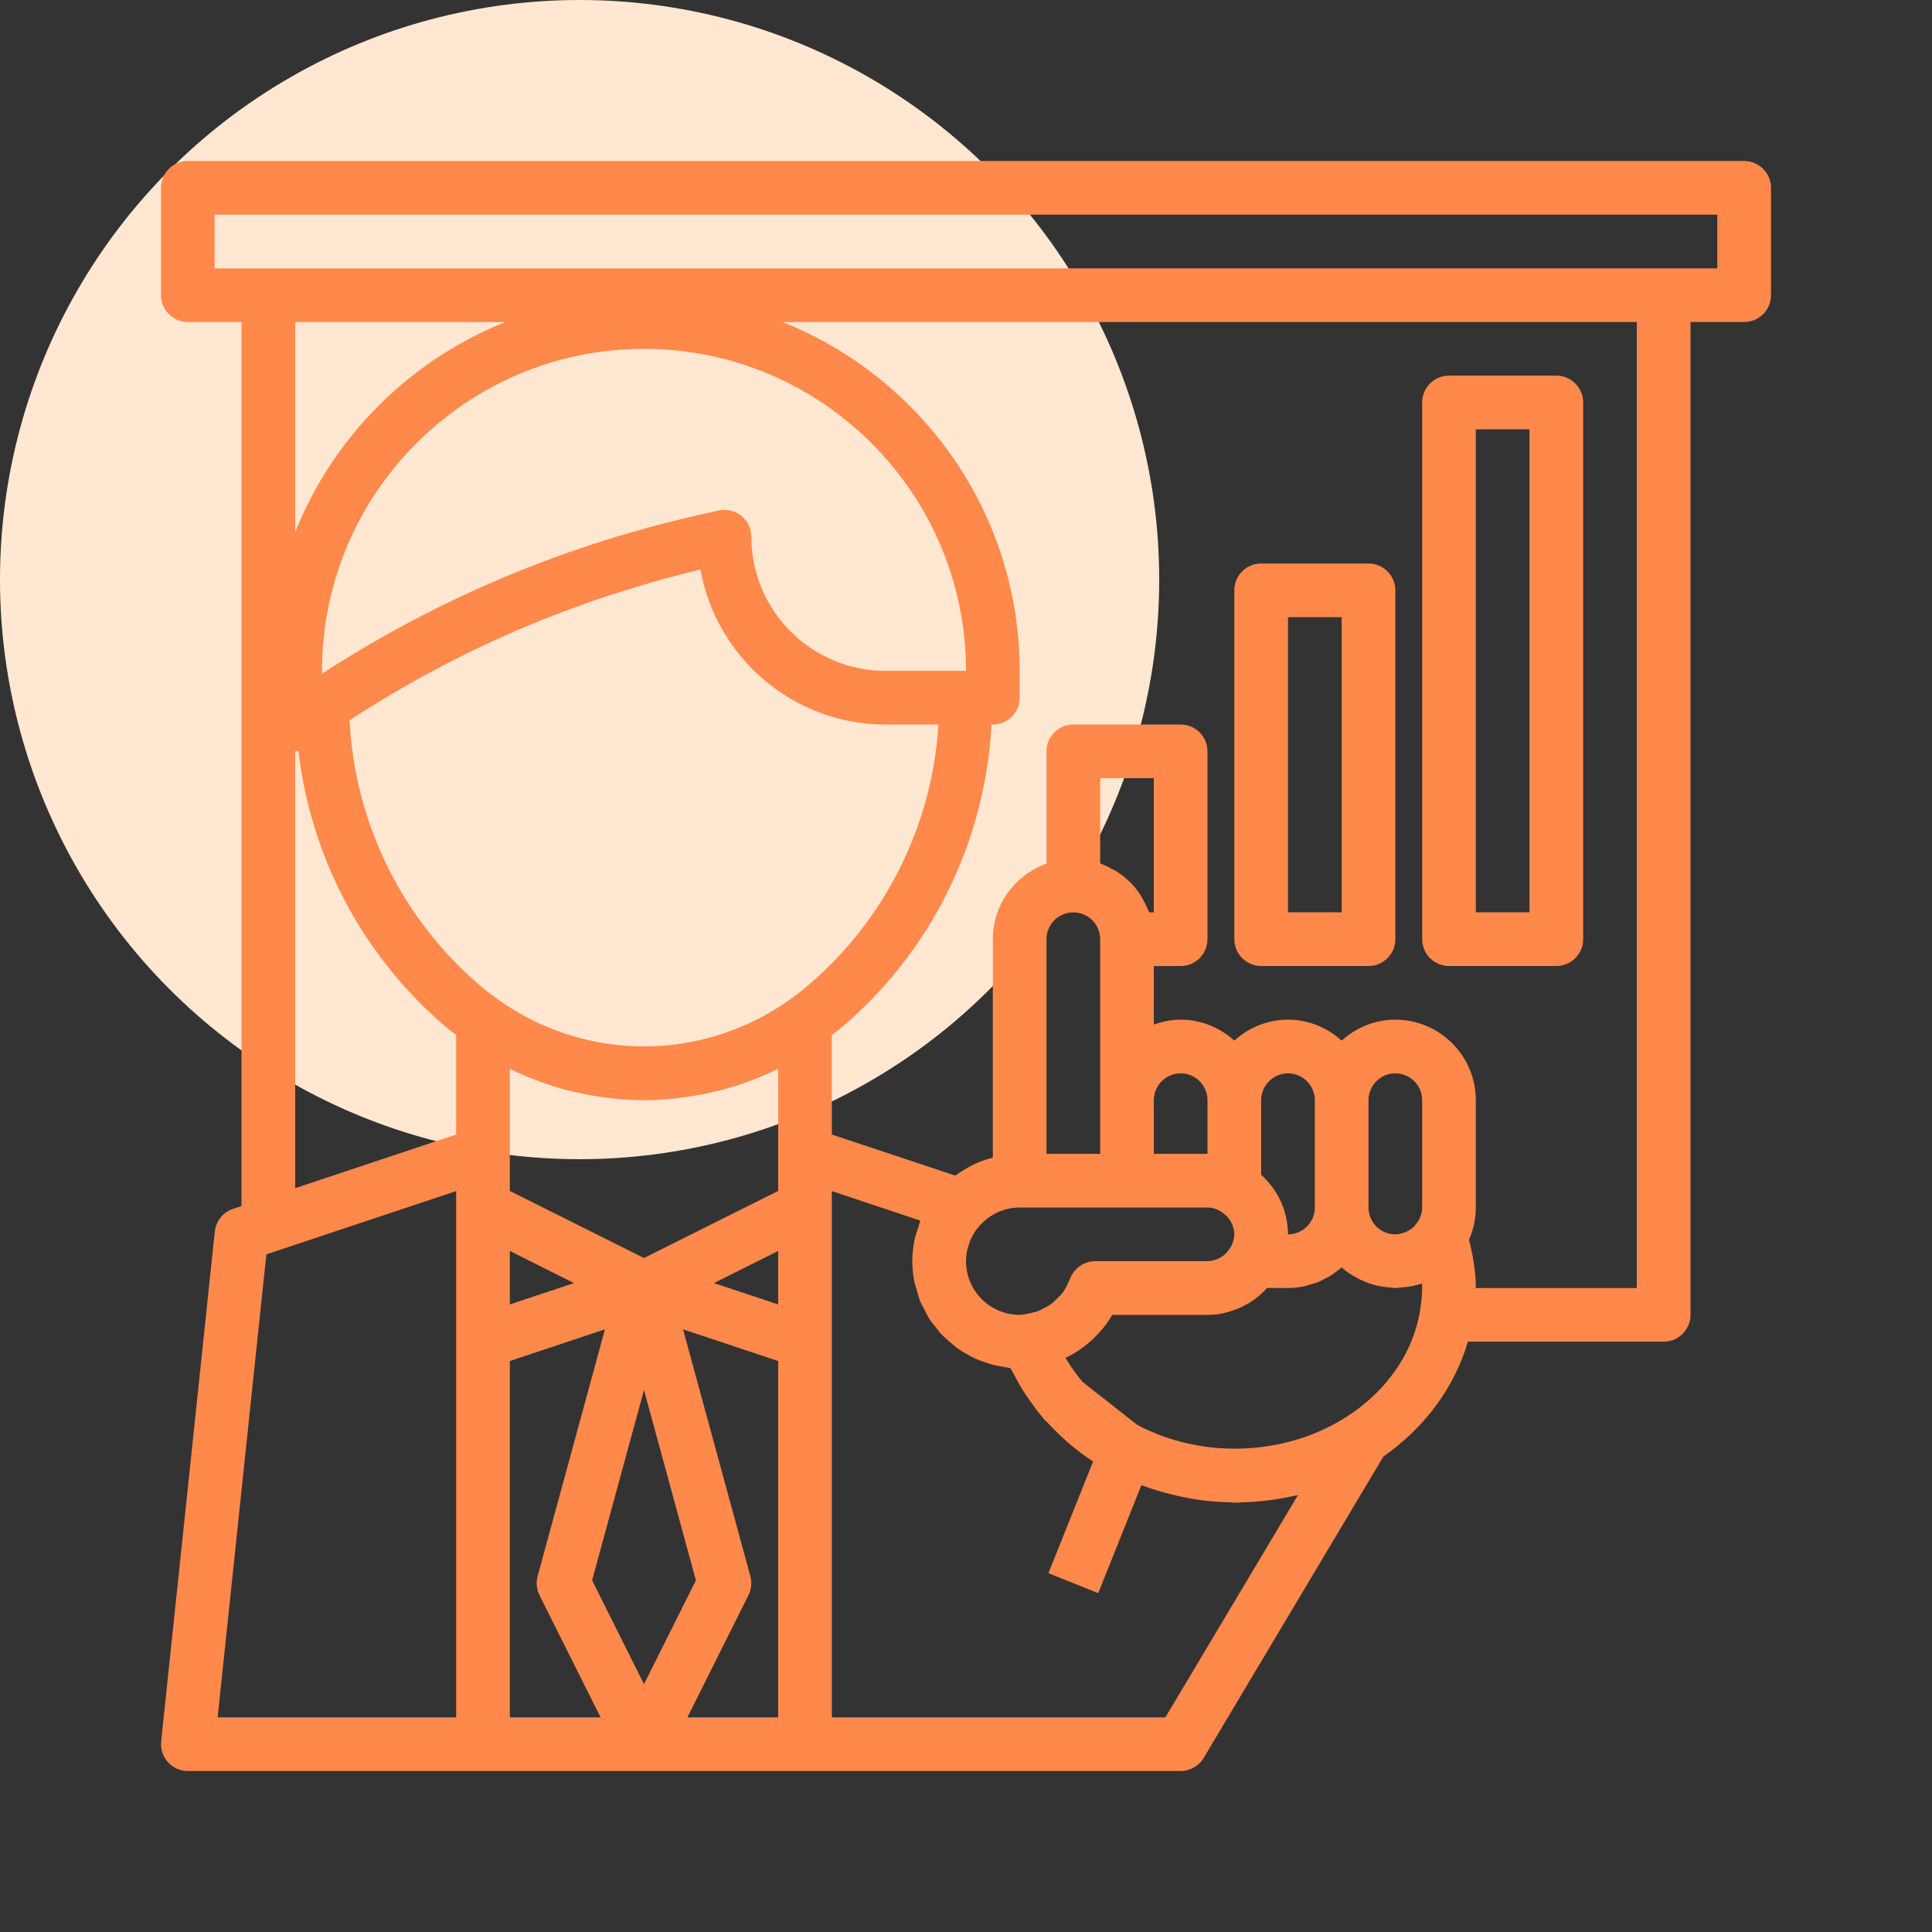
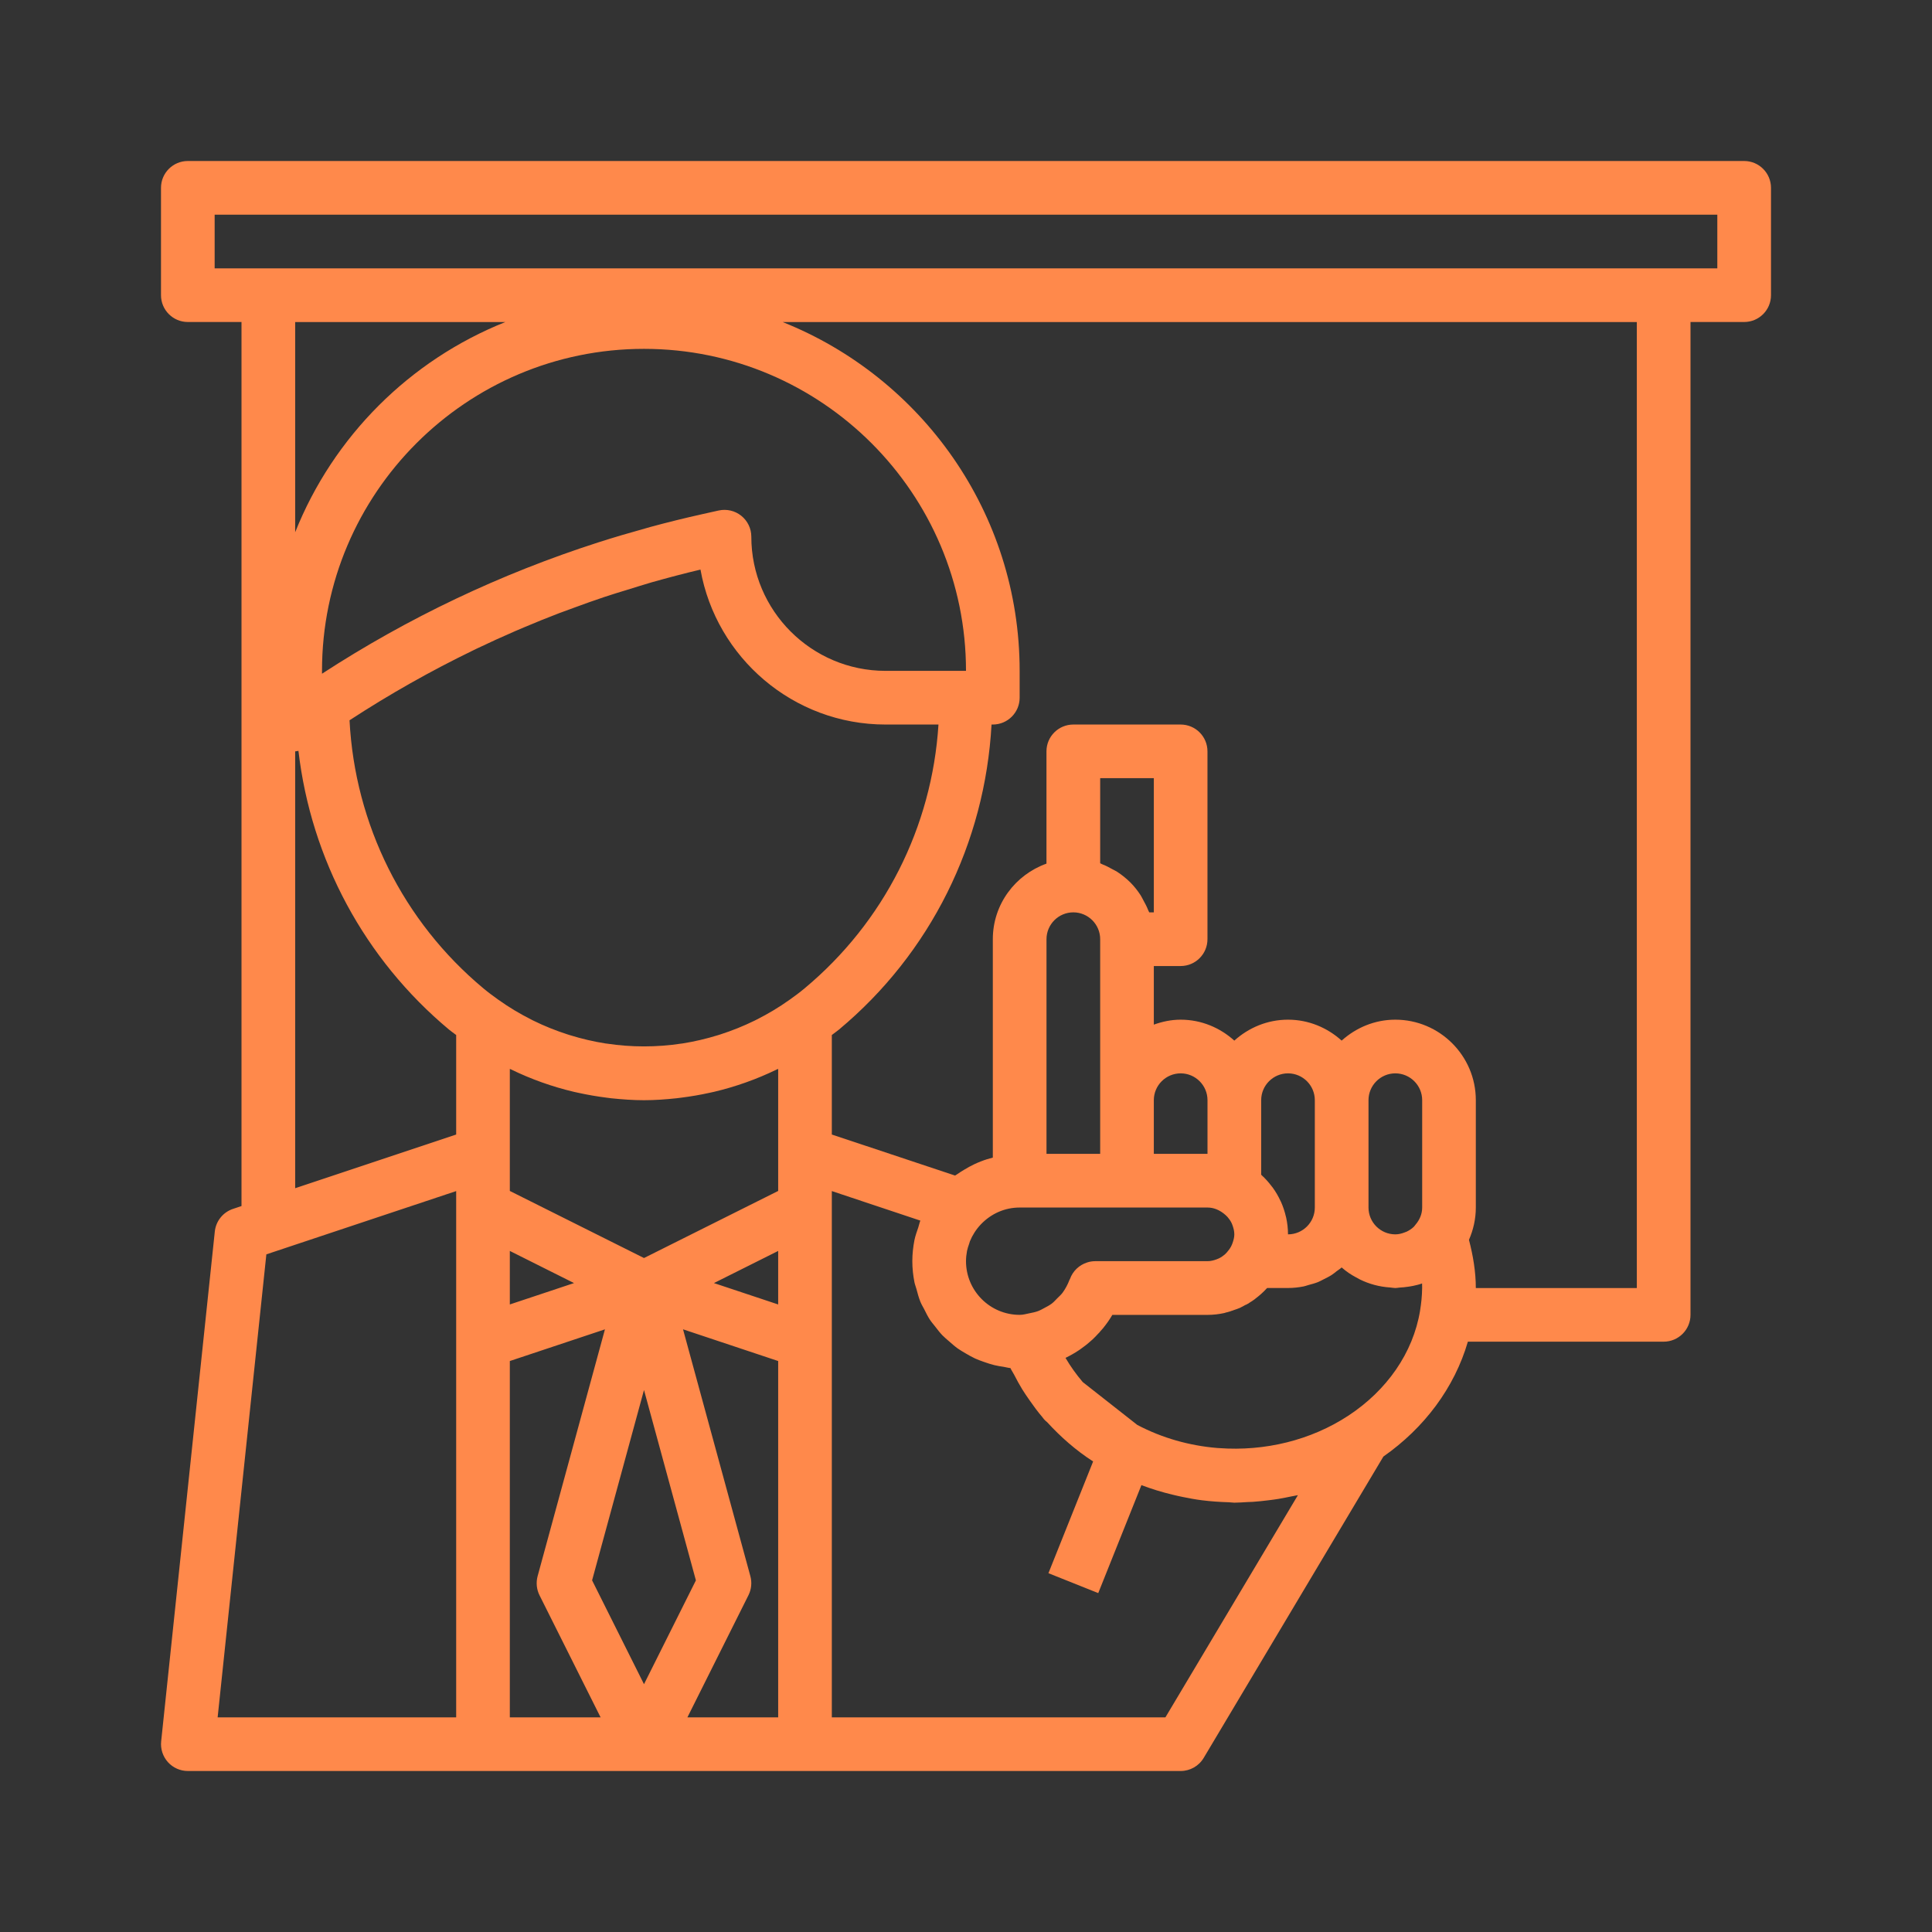
<svg xmlns="http://www.w3.org/2000/svg" width="60" height="60" viewBox="0 0 60 60" fill="none">
  <rect x="0" y="0" width="60" height="60" fill="#333333" stroke="none" />
-   <circle cx="18" cy="18" r="18" fill="#FFE7D1" />
  <path d="M54.167 5H5.833C5.374 5 5 5.372 5 5.833V9.167C5 9.628 5.374 10 5.833 10H7.5V37.455L7.237 37.543C6.927 37.646 6.706 37.92 6.671 38.246L5.005 54.079C4.98 54.313 5.057 54.548 5.214 54.724C5.372 54.899 5.597 55 5.833 55H36.667C36.96 55 37.232 54.845 37.382 54.593L42.962 45.235C44.233 44.345 45.169 43.099 45.586 41.667H51.667C52.126 41.667 52.5 41.294 52.5 40.834V10H54.167C54.626 10 55 9.628 55 9.167V5.834C55 5.373 54.626 5 54.167 5L54.167 5ZM34.167 26.809V24.167H35.833V28.334H35.691C35.683 28.312 35.669 28.294 35.661 28.273C35.617 28.161 35.563 28.056 35.505 27.953C35.477 27.904 35.455 27.852 35.424 27.804C35.331 27.662 35.226 27.527 35.107 27.408C35.101 27.402 35.095 27.397 35.089 27.391C34.97 27.273 34.838 27.169 34.697 27.076C34.648 27.044 34.593 27.02 34.542 26.992C34.441 26.935 34.339 26.882 34.23 26.84C34.208 26.832 34.189 26.817 34.167 26.809L34.167 26.809ZM44.164 39.859C44.166 39.907 44.166 39.953 44.166 40.001C44.166 40.127 44.155 40.251 44.145 40.374C44.134 40.477 44.121 40.582 44.102 40.699C44.102 40.701 44.103 40.702 44.102 40.703C43.884 42.025 43.063 43.18 41.883 43.959C41.882 43.96 41.88 43.96 41.878 43.962C40.716 44.728 39.28 45.077 37.859 44.972C37.837 44.971 37.817 44.969 37.795 44.968C36.942 44.896 36.096 44.662 35.319 44.252L33.625 42.921C33.418 42.677 33.24 42.426 33.091 42.171C33.094 42.169 33.097 42.167 33.101 42.165C33.237 42.099 33.369 42.023 33.495 41.94C33.511 41.93 33.526 41.919 33.541 41.909C33.66 41.827 33.773 41.738 33.88 41.641C33.896 41.627 33.912 41.614 33.928 41.6C33.994 41.538 34.056 41.473 34.118 41.405C34.121 41.402 34.125 41.401 34.128 41.398C34.145 41.379 34.165 41.355 34.183 41.331C34.199 41.313 34.215 41.296 34.231 41.278C34.241 41.266 34.252 41.255 34.262 41.242C34.365 41.114 34.461 40.98 34.544 40.836L37.5 40.835C37.679 40.835 37.852 40.814 38.02 40.778C38.031 40.776 38.04 40.772 38.05 40.769C38.064 40.766 38.077 40.76 38.09 40.756C38.094 40.755 38.1 40.755 38.104 40.755C38.11 40.752 38.123 40.75 38.142 40.744C38.17 40.736 38.203 40.727 38.219 40.722C38.222 40.721 38.225 40.72 38.226 40.719L38.225 40.715C38.23 40.714 38.235 40.712 38.24 40.71L38.241 40.714C38.27 40.705 38.299 40.694 38.326 40.683C38.388 40.661 38.452 40.642 38.512 40.615C38.521 40.611 38.529 40.605 38.539 40.6C38.585 40.58 38.627 40.553 38.671 40.529C38.681 40.524 38.692 40.522 38.702 40.517C38.717 40.51 38.768 40.482 38.781 40.474C38.789 40.469 38.795 40.462 38.803 40.457C38.855 40.425 38.906 40.393 38.955 40.357C38.969 40.346 38.983 40.334 38.997 40.323C39.12 40.23 39.233 40.129 39.336 40.016C39.341 40.01 39.349 40.006 39.354 40L40 40C40.166 40 40.328 39.982 40.486 39.951C40.54 39.94 40.589 39.92 40.641 39.906C40.742 39.878 40.844 39.853 40.94 39.813C40.999 39.789 41.052 39.757 41.109 39.729C41.192 39.687 41.276 39.647 41.353 39.597C41.409 39.561 41.459 39.519 41.51 39.479C41.562 39.44 41.618 39.406 41.666 39.362C41.738 39.426 41.816 39.484 41.895 39.539C41.959 39.585 42.03 39.622 42.098 39.661C42.143 39.686 42.187 39.712 42.234 39.735C42.52 39.876 42.835 39.962 43.17 39.984H43.173C43.226 39.988 43.278 40.001 43.333 40.001C43.378 40.001 43.42 39.99 43.463 39.987C43.55 39.984 43.637 39.973 43.724 39.961C43.778 39.952 43.832 39.946 43.885 39.934C43.98 39.914 44.073 39.892 44.164 39.859L44.164 39.859ZM30.032 38.847C30.047 38.773 30.071 38.702 30.096 38.632C30.106 38.605 30.111 38.577 30.121 38.55C30.199 38.359 30.313 38.181 30.459 38.026L30.459 38.026C30.781 37.688 31.209 37.501 31.667 37.501H37.5C37.693 37.501 37.863 37.577 38.005 37.688C38.048 37.722 38.088 37.757 38.124 37.797C38.17 37.851 38.212 37.909 38.244 37.974C38.257 37.999 38.266 38.025 38.276 38.051C38.308 38.14 38.333 38.234 38.333 38.334C38.333 38.428 38.308 38.515 38.279 38.6C38.265 38.638 38.25 38.677 38.23 38.714C38.206 38.76 38.176 38.802 38.143 38.842C38.111 38.884 38.076 38.924 38.038 38.958C37.983 39.004 37.924 39.046 37.859 39.078C37.834 39.09 37.808 39.1 37.782 39.11C37.693 39.142 37.6 39.167 37.5 39.167H34.013C33.925 39.167 33.839 39.181 33.759 39.208C33.516 39.286 33.317 39.472 33.228 39.722C33.224 39.731 33.218 39.738 33.214 39.747C33.159 39.893 33.086 40.028 32.997 40.15C32.949 40.214 32.888 40.265 32.833 40.321C32.778 40.377 32.727 40.436 32.664 40.484C32.589 40.541 32.505 40.583 32.422 40.627C32.366 40.656 32.313 40.689 32.255 40.711C32.162 40.747 32.064 40.767 31.966 40.786C31.868 40.806 31.77 40.834 31.667 40.834C30.747 40.834 30 40.087 30 39.167C30 39.057 30.013 38.951 30.032 38.847H30.032ZM44.167 37.501C44.167 37.708 44.083 37.891 43.958 38.036C43.94 38.058 43.924 38.082 43.904 38.102C43.84 38.163 43.766 38.211 43.685 38.25C43.663 38.26 43.641 38.268 43.617 38.276C43.528 38.31 43.434 38.334 43.333 38.334C42.874 38.334 42.5 37.961 42.5 37.501V34.167C42.5 33.708 42.874 33.334 43.333 33.334C43.792 33.334 44.167 33.708 44.167 34.167L44.167 37.501ZM40.833 37.501C40.833 37.961 40.459 38.334 40 38.334C40 38.155 39.979 37.981 39.943 37.813C39.942 37.805 39.937 37.797 39.936 37.788C39.899 37.626 39.847 37.469 39.78 37.32C39.778 37.313 39.773 37.308 39.77 37.302C39.701 37.151 39.618 37.009 39.522 36.877C39.512 36.864 39.502 36.855 39.493 36.842C39.4 36.717 39.296 36.602 39.181 36.496C39.176 36.491 39.171 36.485 39.167 36.48V34.167C39.167 33.708 39.541 33.334 40 33.334C40.459 33.334 40.833 33.708 40.833 34.167L40.833 37.501ZM37.5 35.834H35.833V34.167C35.833 33.708 36.208 33.334 36.667 33.334C37.126 33.334 37.5 33.708 37.5 34.167V35.834ZM33.333 28.334C33.792 28.334 34.167 28.708 34.167 29.167V35.834H32.5V29.167C32.5 28.708 32.874 28.334 33.333 28.334ZM21.612 49.08L20 52.304L18.388 49.079L20 43.168L21.612 49.08ZM9.167 23.334C9.201 23.334 9.234 23.323 9.268 23.318C9.661 26.686 11.321 29.786 13.947 31.977C14.018 32.036 14.094 32.087 14.167 32.143V35.234L9.167 36.901L9.167 23.334ZM24.167 40.511L22.172 39.847L24.167 38.849V40.511ZM15.833 40.511V38.849L17.827 39.847L15.833 40.511ZM24.167 33.196V36.986L20 39.069L15.833 36.986V33.196C15.846 33.202 15.858 33.206 15.871 33.212C16.5 33.518 17.154 33.75 17.823 33.908C17.868 33.919 17.914 33.927 17.96 33.938C18.253 34.002 18.548 34.053 18.843 34.09C18.891 34.096 18.937 34.103 18.985 34.108C19.323 34.143 19.661 34.168 20 34.168C20.339 34.168 20.677 34.143 21.015 34.107C21.062 34.102 21.109 34.094 21.157 34.089C21.453 34.052 21.747 34.002 22.04 33.937C22.085 33.927 22.131 33.917 22.177 33.907C22.847 33.748 23.5 33.517 24.129 33.211C24.142 33.206 24.154 33.202 24.166 33.196L24.167 33.196ZM24.985 30.696C24.833 30.823 24.676 30.939 24.517 31.052C24.517 31.052 24.517 31.052 24.516 31.052C24.189 31.286 23.848 31.488 23.497 31.665C23.477 31.675 23.456 31.686 23.436 31.696C23.091 31.865 22.738 32.007 22.378 32.123C22.353 32.131 22.327 32.139 22.302 32.147C21.937 32.26 21.567 32.347 21.192 32.406C21.183 32.407 21.173 32.408 21.164 32.409C20.392 32.526 19.607 32.526 18.835 32.409C18.826 32.408 18.816 32.407 18.807 32.406C18.433 32.347 18.062 32.26 17.697 32.147C17.672 32.139 17.646 32.132 17.621 32.123C17.261 32.007 16.908 31.866 16.563 31.696C16.543 31.686 16.523 31.675 16.502 31.665C16.152 31.488 15.81 31.286 15.483 31.052C15.482 31.052 15.482 31.052 15.482 31.052C15.323 30.938 15.166 30.823 15.014 30.696C12.521 28.619 11.022 25.605 10.855 22.369C12.098 21.558 13.383 20.833 14.704 20.193C14.739 20.176 14.774 20.158 14.809 20.142C15.204 19.953 15.601 19.773 16.001 19.599C16.093 19.559 16.187 19.52 16.279 19.481C16.637 19.329 16.998 19.183 17.362 19.044C17.514 18.986 17.668 18.931 17.822 18.875C18.138 18.759 18.455 18.644 18.775 18.538C19.01 18.459 19.248 18.388 19.486 18.315C19.737 18.238 19.988 18.157 20.24 18.084C20.741 17.943 21.245 17.809 21.754 17.689C22.241 20.42 24.633 22.501 27.5 22.501H29.145C28.945 25.684 27.454 28.639 24.985 30.696L24.985 30.696ZM29.995 20.834H27.5C25.202 20.834 23.333 18.965 23.333 16.668C23.333 16.414 23.218 16.176 23.021 16.018C22.825 15.86 22.566 15.8 22.319 15.854L21.817 15.966C21.271 16.087 20.732 16.221 20.195 16.366C20.148 16.378 20.103 16.393 20.057 16.406C19.561 16.543 19.067 16.688 18.578 16.845C15.549 17.819 12.678 19.182 10 20.923V20.834C10 15.32 14.486 10.834 20 10.834C25.514 10.834 30 15.32 30 20.834L29.995 20.834ZM9.167 16.529V10.001H15.695C12.722 11.187 10.352 13.557 9.167 16.529ZM8.272 38.955L14.167 36.99V53.334H6.759L8.272 38.955ZM15.833 42.268L18.787 41.284L16.696 48.949C16.643 49.147 16.663 49.358 16.754 49.541L18.652 53.334H15.833L15.833 42.268ZM21.348 53.334L23.245 49.539C23.336 49.356 23.357 49.145 23.303 48.948L21.212 41.283L24.167 42.268V53.334L21.348 53.334ZM40.308 46.433L36.193 53.334H25.833V36.99L28.582 37.907C28.555 37.974 28.542 38.047 28.519 38.116C28.475 38.247 28.427 38.375 28.399 38.511C28.357 38.726 28.333 38.945 28.333 39.167C28.333 39.391 28.357 39.609 28.399 39.821C28.413 39.892 28.441 39.958 28.46 40.028C28.497 40.165 28.532 40.302 28.585 40.431C28.617 40.511 28.663 40.583 28.702 40.659C28.758 40.77 28.811 40.882 28.879 40.985C28.929 41.061 28.989 41.128 29.045 41.2C29.117 41.293 29.187 41.386 29.268 41.47C29.334 41.538 29.406 41.596 29.477 41.658C29.563 41.734 29.647 41.809 29.74 41.876C29.819 41.932 29.901 41.978 29.983 42.027C30.081 42.084 30.178 42.141 30.282 42.189C30.37 42.23 30.462 42.261 30.553 42.294C30.662 42.332 30.77 42.369 30.883 42.396C30.979 42.42 31.076 42.434 31.174 42.449C31.243 42.46 31.309 42.481 31.38 42.487C31.412 42.559 31.461 42.626 31.497 42.697C31.573 42.85 31.657 42.998 31.745 43.144C31.818 43.262 31.896 43.376 31.977 43.491C32.101 43.669 32.228 43.843 32.37 44.008C32.388 44.029 32.4 44.052 32.419 44.072C32.45 44.108 32.484 44.139 32.522 44.169C32.941 44.627 33.413 45.042 33.948 45.387L32.56 48.857L34.107 49.475L35.448 46.122C35.76 46.24 36.078 46.338 36.407 46.417C36.519 46.444 36.63 46.47 36.743 46.492C36.937 46.531 37.129 46.568 37.326 46.592C37.605 46.627 37.884 46.646 38.162 46.654C38.22 46.655 38.275 46.667 38.333 46.667C38.47 46.667 38.602 46.655 38.737 46.648C38.795 46.646 38.852 46.644 38.91 46.641C39.072 46.63 39.23 46.613 39.39 46.593C39.495 46.58 39.599 46.567 39.702 46.55C39.83 46.529 39.955 46.504 40.081 46.477C40.156 46.461 40.233 46.451 40.308 46.433L40.308 46.433ZM50.833 32.501V40.001H45.833C45.833 39.501 45.749 39.001 45.62 38.504C45.754 38.196 45.833 37.858 45.833 37.501V34.167C45.833 32.789 44.711 31.667 43.333 31.667C42.69 31.667 42.11 31.918 41.666 32.317C41.223 31.917 40.642 31.667 39.999 31.667C39.357 31.667 38.776 31.918 38.333 32.317C37.889 31.917 37.309 31.667 36.666 31.667C36.373 31.667 36.094 31.727 35.833 31.821V30.001H36.666C37.126 30.001 37.499 29.628 37.499 29.167V23.334C37.499 22.873 37.126 22.501 36.666 22.501H33.333C32.873 22.501 32.499 22.873 32.499 23.334V26.821C31.532 27.166 30.833 28.082 30.833 29.167V35.95C30.709 35.982 30.587 36.019 30.468 36.066C30.399 36.092 30.331 36.122 30.264 36.153C30.154 36.205 30.047 36.264 29.942 36.328C29.87 36.372 29.799 36.414 29.73 36.464C29.708 36.48 29.683 36.491 29.661 36.508L25.833 35.234V32.143C25.905 32.087 25.98 32.036 26.052 31.977C28.901 29.602 30.591 26.178 30.793 22.501H30.833C31.293 22.501 31.666 22.128 31.666 21.668V20.834C31.666 15.922 28.611 11.718 24.305 10.001H50.833L50.833 32.501ZM53.333 8.334H6.666V6.667H53.333V8.334Z" fill="#FF894B" />
-   <path d="M39.167 30H42.5C42.96 30 43.333 29.628 43.333 29.167V18.333C43.333 17.872 42.96 17.5 42.5 17.5H39.167C38.707 17.5 38.333 17.872 38.333 18.333V29.167C38.333 29.628 38.707 30 39.167 30ZM40 19.167H41.667V28.333H40V19.167Z" fill="#FF894B" />
-   <path d="M45 30H48.333C48.793 30 49.167 29.627 49.167 29.166V12.5C49.167 12.039 48.793 11.666 48.333 11.666H45C44.54 11.666 44.167 12.039 44.167 12.5V29.166C44.167 29.627 44.54 30 45 30ZM45.833 13.333H47.5V28.333H45.833V13.333Z" fill="#FF894B" />
</svg>